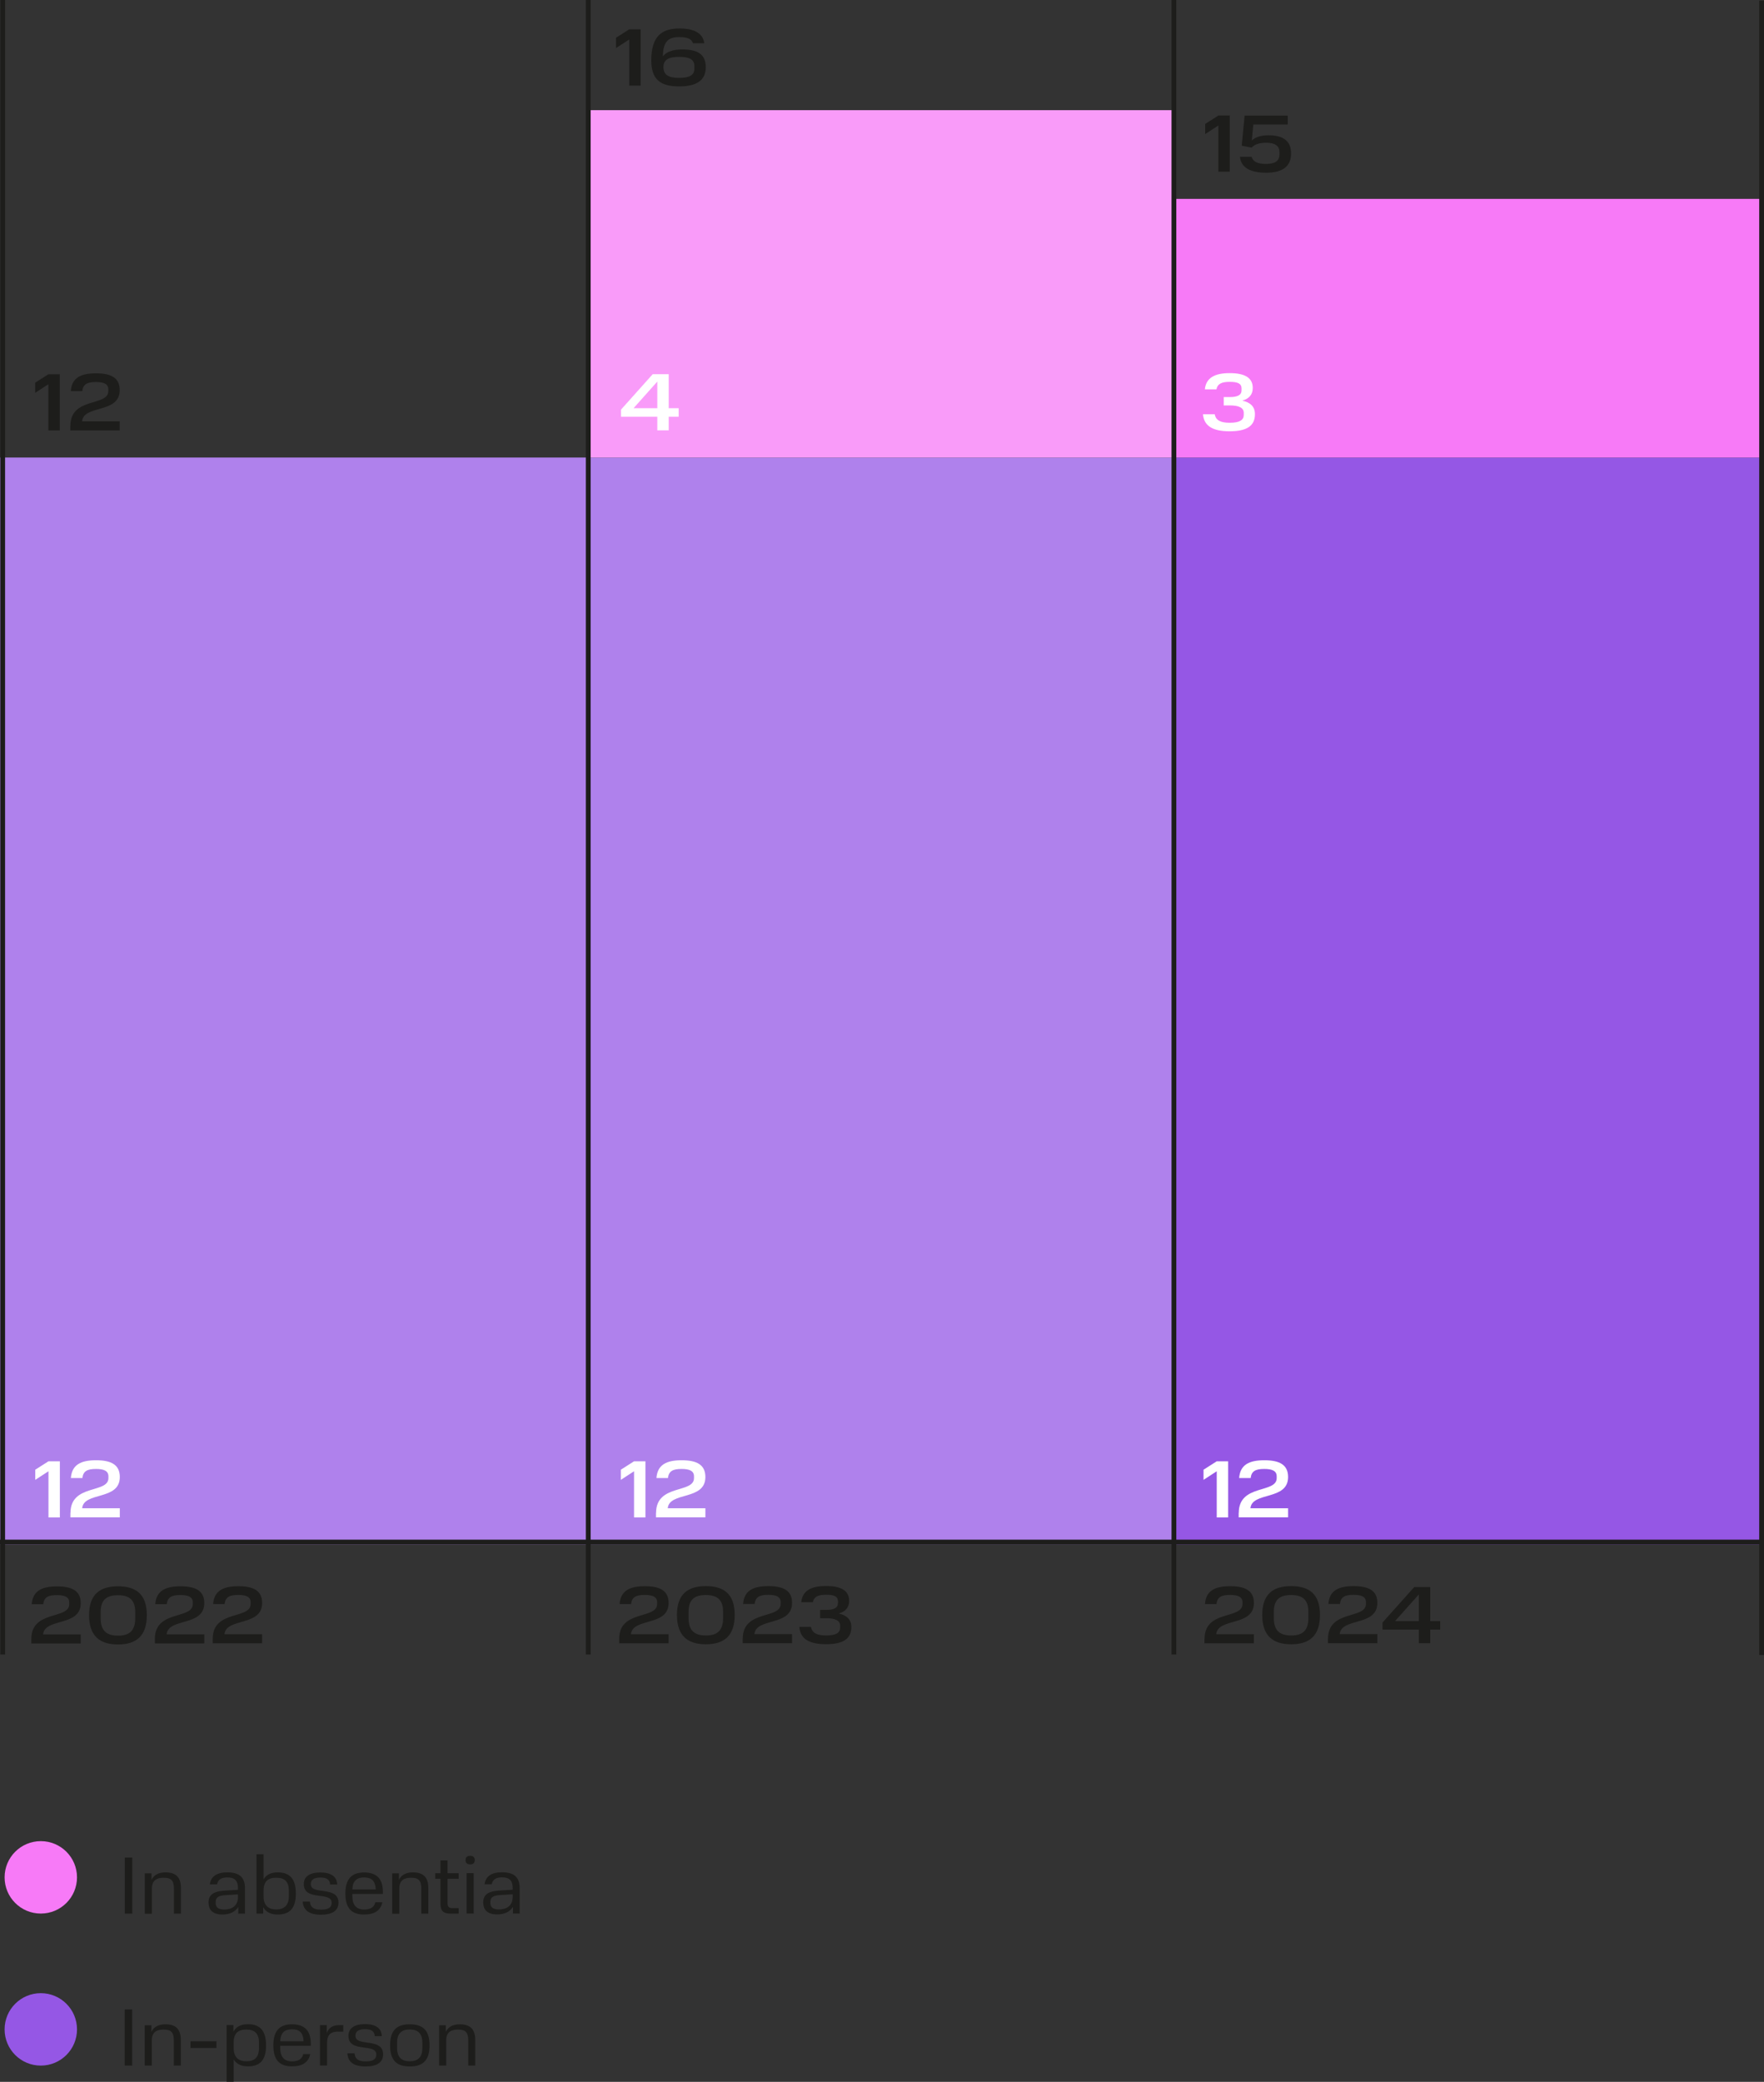
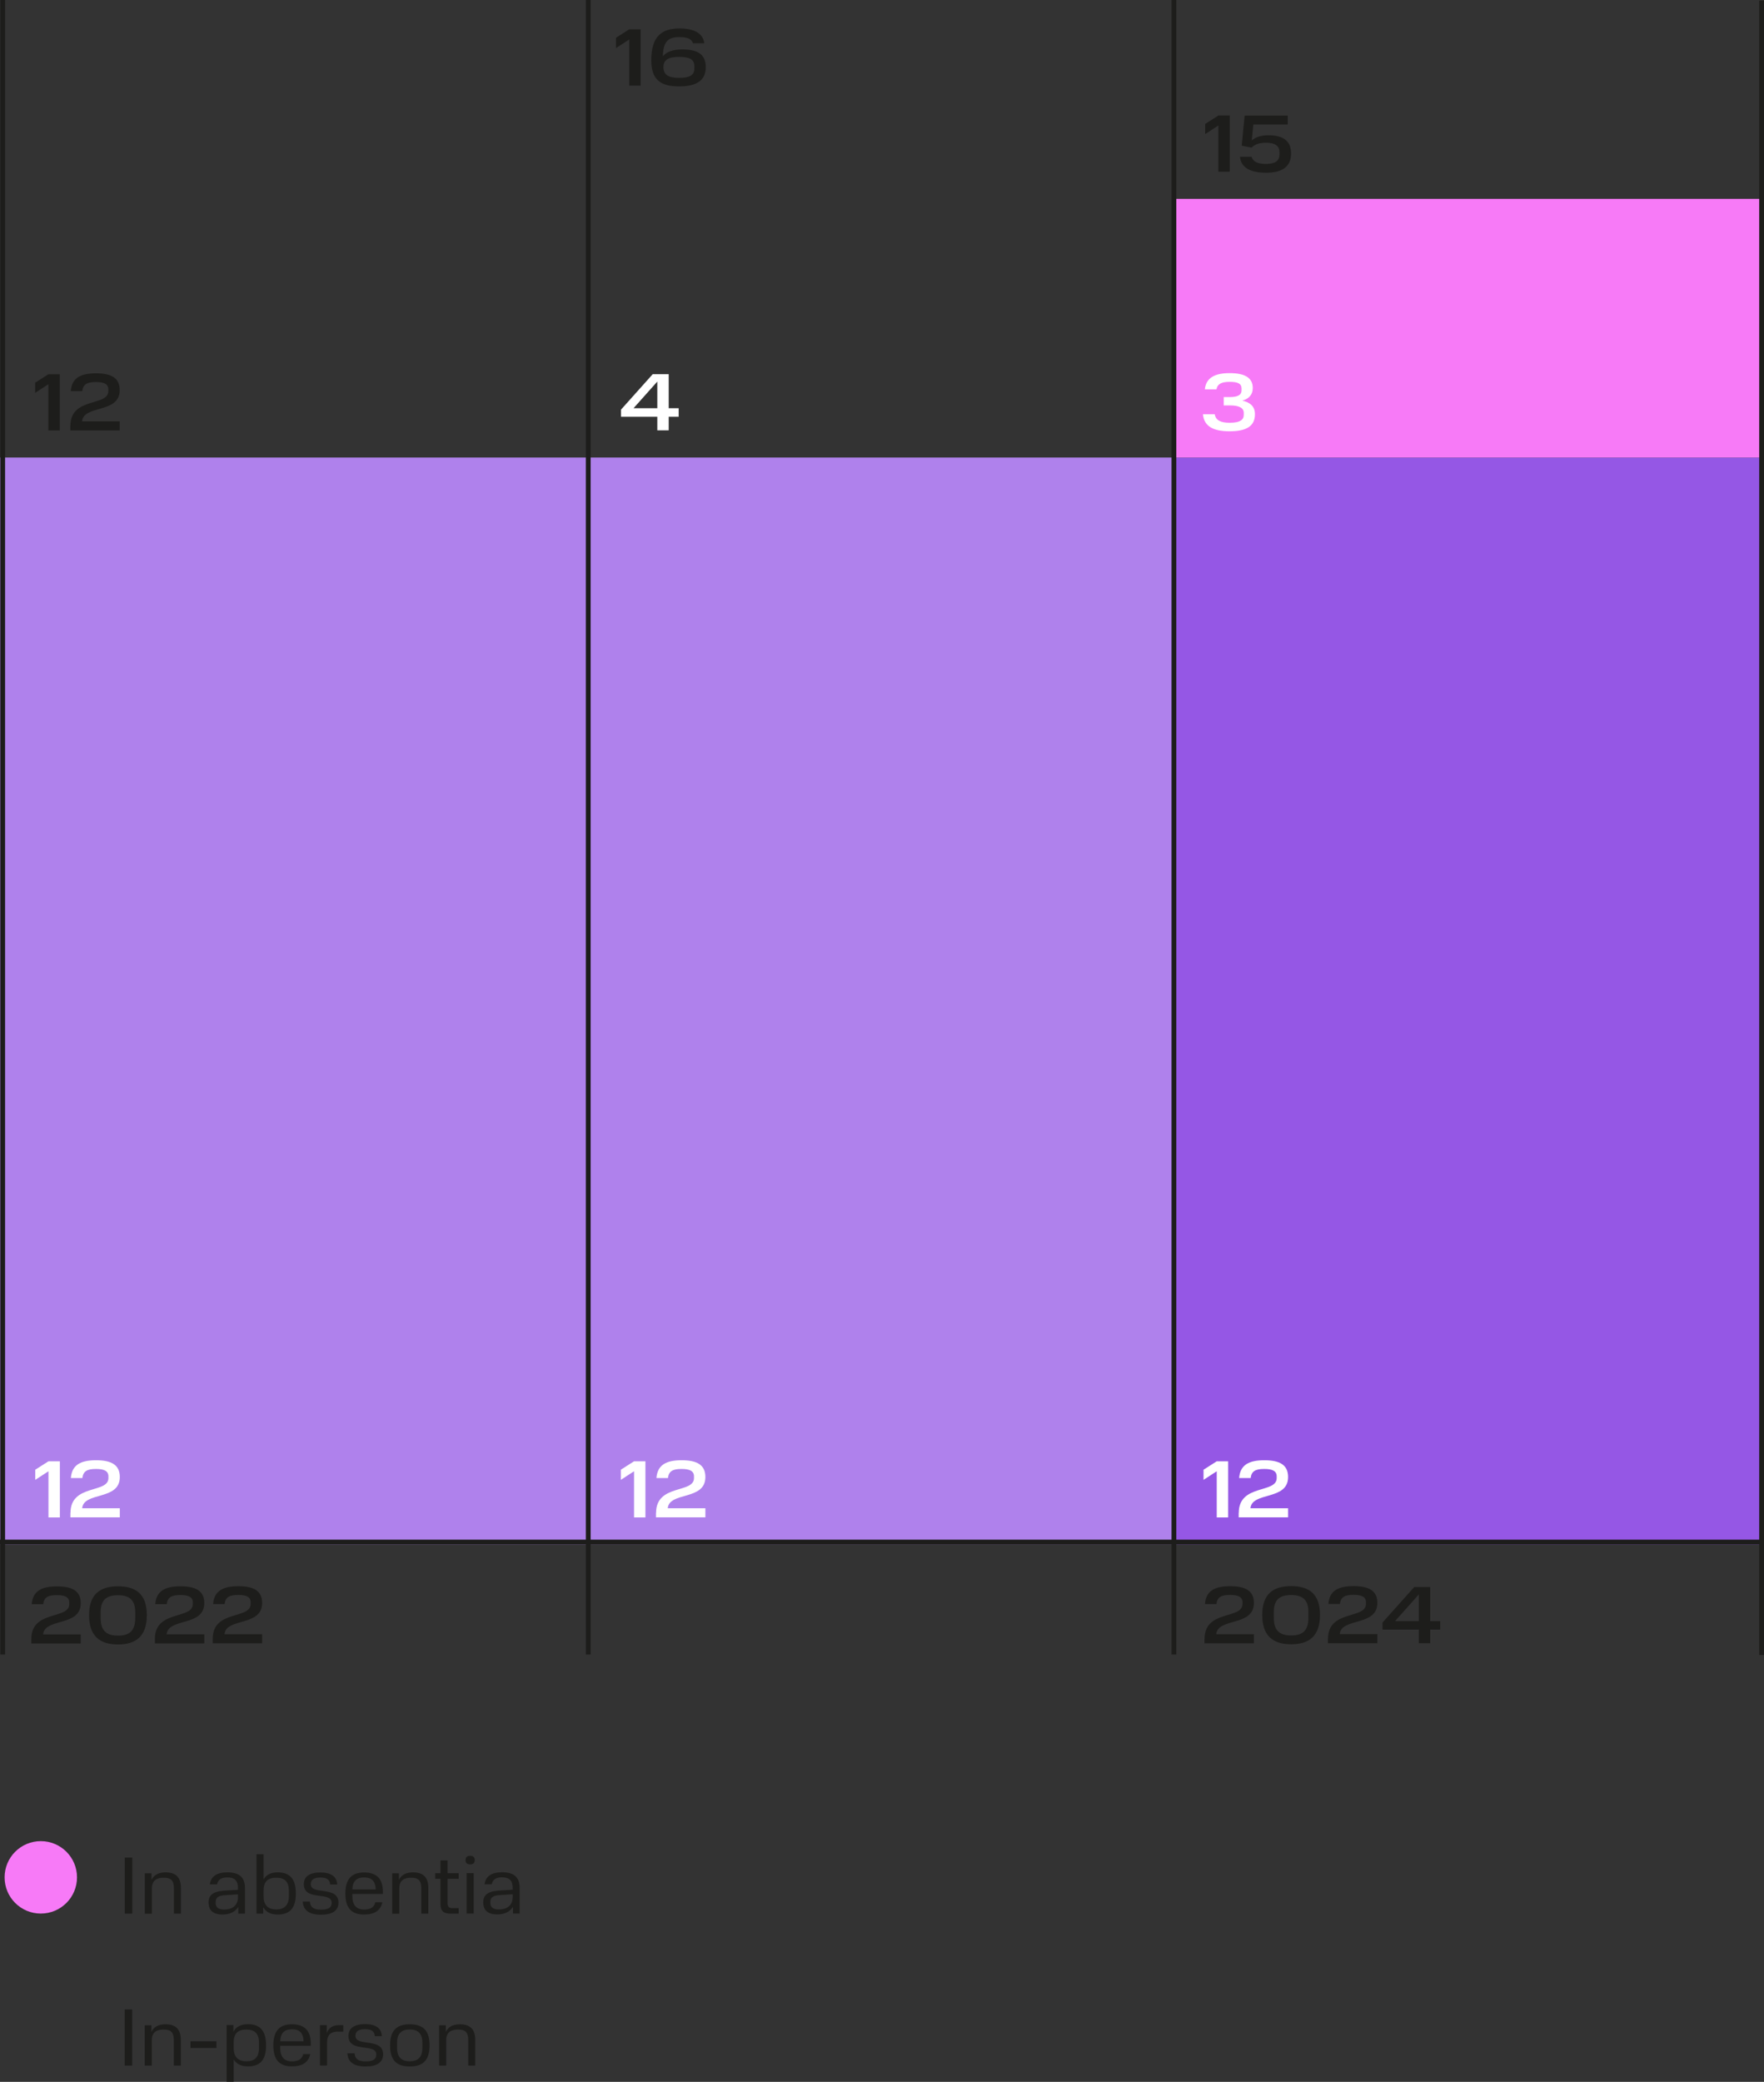
<svg xmlns="http://www.w3.org/2000/svg" id="_Слой_1" data-name="Слой 1" viewBox="0 0 184.18 217.32">
  <rect x="0" y="0" width="184.18" height="217.32" fill="#333333" stroke="none" />
  <defs>
    <style>
      .cls-1 {
        fill: #fff;
      }

      .cls-2 {
        fill: #9557e5;
      }

      .cls-3 {
        clip-path: url(#clippath-2);
      }

      .cls-4 {
        clip-path: url(#clippath-1);
      }

      .cls-5 {
        fill: #af81ec;
      }

      .cls-6 {
        stroke: #1d1d1b;
        stroke-width: .5px;
      }

      .cls-6, .cls-7 {
        fill: none;
      }

      .cls-8 {
        clip-path: url(#clippath);
      }

      .cls-9 {
        fill: #f77af7;
      }

      .cls-10 {
        fill: #1d1d1b;
      }

      .cls-11 {
        fill: #f99bf9;
      }
    </style>
    <clipPath id="clippath">
      <rect class="cls-7" width="184.18" height="217.32" />
    </clipPath>
    <clipPath id="clippath-1">
      <rect class="cls-7" width="184.18" height="217.32" />
    </clipPath>
    <clipPath id="clippath-2">
      <rect class="cls-7" width="184.18" height="217.32" />
    </clipPath>
  </defs>
  <rect class="cls-5" y="47.76" width="61.25" height="113.46" />
  <rect class="cls-5" x="61.37" y="47.76" width="61.25" height="113.45" />
  <rect class="cls-2" x="122.74" y="47.76" width="61" height="113.46" />
  <g class="cls-8">
    <line class="cls-6" y1="160.97" x2="183.99" y2="160.97" />
    <path class="cls-10" d="m22.21,171.06v.48h5.16v-.95h-3.93c.16-1.76,3.93-.77,3.93-3.26,0-1.29-.91-1.75-2.48-1.75s-2.53.46-2.64,1.86h1.2c.09-.73.51-.95,1.43-.95.8,0,1.29.19,1.29.76v.18c0,1.64-3.96.58-3.96,3.64m-6.04,0v.48h5.16v-.95h-3.93c.16-1.76,3.93-.77,3.93-3.26,0-1.29-.91-1.75-2.48-1.75s-2.53.46-2.64,1.86h1.2c.09-.73.51-.95,1.43-.95.8,0,1.29.19,1.29.76v.18c0,1.64-3.96.58-3.96,3.64m-6.87-2.48c0,2.2,1.14,3.06,3.02,3.06s3.01-.86,3.01-3.06-1.14-3.01-3.01-3.01-3.02.82-3.02,3.01m4.82.3c0,1.28-.56,1.85-1.8,1.84-1.25,0-1.81-.56-1.81-1.84v-.6c0-1.26.57-1.78,1.81-1.78s1.8.54,1.8,1.78v.6Zm-10.85,2.18v.48h5.16v-.95h-3.93c.16-1.76,3.93-.77,3.93-3.26,0-1.29-.91-1.75-2.48-1.75s-2.53.46-2.64,1.86h1.2c.09-.73.51-.95,1.43-.95.8,0,1.29.19,1.29.76v.18c0,1.64-3.96.58-3.96,3.64" />
    <path class="cls-10" d="m7.34,44.45v.48h5.16v-.95h-3.93c.16-1.76,3.93-.77,3.93-3.26,0-1.29-.91-1.75-2.48-1.75s-2.53.46-2.63,1.86h1.2c.09-.73.51-.95,1.43-.95.8,0,1.29.19,1.29.76v.18c0,1.64-3.96.58-3.96,3.64m-3.68-4.51v1.06l1.38-.9v4.82h1.19v-5.86h-1.19l-1.38.88Z" />
    <path class="cls-10" d="m129.46,16.37c.13,1.12,1.06,1.66,2.73,1.66,1.77,0,2.61-.68,2.61-2.02,0-1.25-.76-1.89-2.37-1.89-.78,0-1.39.22-1.73.54l.16-1.66h3.59v-.93h-4.5l-.3,3.14,1.03.2c.34-.36.85-.51,1.51-.51.9,0,1.4.3,1.4.98v.24c0,.71-.5.99-1.41.99-.86,0-1.35-.22-1.5-.74h-1.23Zm-3.63-3.43v1.06l1.38-.9v4.82h1.19v-5.86h-1.19l-1.38.88Z" />
-     <path class="cls-10" d="m83.46,169.83c.1,1.24,1.01,1.8,2.78,1.8s2.65-.54,2.65-1.79c0-.8-.5-1.23-1.32-1.41.71-.2,1.09-.63,1.09-1.32,0-1.11-.89-1.55-2.42-1.55s-2.46.47-2.58,1.69h1.21c.12-.6.58-.78,1.39-.78s1.23.17,1.23.68v.2c0,.48-.41.7-1.23.7h-.63v.87h.65c.92,0,1.44.24,1.44.78v.2c0,.54-.43.82-1.47.82-.97,0-1.46-.27-1.57-.89h-1.22Zm-5.92,1.22v.48h5.16v-.95h-3.93c.16-1.76,3.93-.77,3.93-3.26,0-1.29-.91-1.75-2.48-1.75s-2.53.46-2.63,1.86h1.2c.09-.73.51-.95,1.43-.95.8,0,1.29.19,1.29.76v.18c0,1.64-3.96.58-3.96,3.64m-6.87-2.48c0,2.2,1.14,3.06,3.02,3.06s3.01-.86,3.01-3.06-1.14-3.01-3.01-3.01-3.02.82-3.02,3.01m4.82.3c0,1.28-.56,1.85-1.8,1.84-1.25,0-1.81-.56-1.81-1.84v-.6c0-1.26.57-1.78,1.81-1.78s1.8.54,1.8,1.78v.6Zm-10.85,2.18v.48h5.16v-.95h-3.93c.16-1.76,3.93-.77,3.93-3.26,0-1.29-.91-1.75-2.48-1.75s-2.53.46-2.64,1.86h1.2c.09-.73.51-.95,1.43-.95.8,0,1.29.19,1.29.76v.18c0,1.64-3.96.58-3.96,3.64" />
    <path class="cls-10" d="m145.66,169.22l2.48-2.78v2.78h-2.48Zm-1.31.14v.75h3.79v1.42h1.19v-1.42h1.04v-.89h-1.04v-3.55h-1.67l-3.31,3.7Zm-5.7,1.69v.48h5.16v-.95h-3.93c.16-1.76,3.93-.77,3.93-3.26,0-1.29-.91-1.75-2.48-1.75s-2.53.46-2.63,1.86h1.2c.09-.73.51-.95,1.43-.95.8,0,1.29.19,1.29.76v.18c0,1.64-3.96.58-3.96,3.64m-6.87-2.48c0,2.2,1.14,3.06,3.02,3.06s3.01-.86,3.01-3.06-1.14-3.01-3.01-3.01-3.02.82-3.02,3.01m4.82.3c0,1.28-.56,1.85-1.8,1.84-1.25,0-1.81-.56-1.81-1.84v-.6c0-1.26.57-1.78,1.81-1.78s1.8.54,1.8,1.78v.6Zm-10.85,2.18v.48h5.16v-.95h-3.93c.16-1.76,3.93-.77,3.93-3.26,0-1.29-.91-1.75-2.48-1.75s-2.53.46-2.63,1.86h1.2c.09-.73.51-.95,1.43-.95.8,0,1.29.19,1.29.76v.18c0,1.64-3.96.58-3.96,3.64" />
  </g>
-   <rect class="cls-11" x="61.42" y="11.5" width="61.25" height="36.26" />
  <rect class="cls-9" x="122.74" y="20.76" width="61" height="27" />
  <g class="cls-4">
    <line class="cls-6" x1="61.42" y1="172.71" x2="61.42" y2="0" />
    <line class="cls-6" x1="122.57" y1="172.71" x2="122.57" y2="0" />
    <line class="cls-6" x1="183.93" y1="172.76" x2="183.93" y2=".06" />
    <line class="cls-6" x1=".28" y1="172.71" x2=".28" y2="0" />
  </g>
  <path class="cls-1" d="m66.15,42.61l2.48-2.78v2.78h-2.48Zm-1.31.14v.75h3.79v1.42h1.19v-1.42h1.04v-.89h-1.04v-3.55h-1.67l-3.31,3.7Z" />
  <g class="cls-3">
    <path class="cls-1" d="m125.6,43.22c.1,1.24,1.01,1.8,2.78,1.8s2.65-.54,2.65-1.79c0-.8-.5-1.23-1.32-1.41.71-.2,1.09-.63,1.09-1.32,0-1.11-.89-1.55-2.42-1.55s-2.46.48-2.58,1.69h1.21c.12-.6.58-.78,1.39-.78s1.23.17,1.23.68v.21c0,.48-.41.7-1.23.7h-.63v.87h.65c.92,0,1.44.24,1.44.78v.21c0,.54-.43.82-1.47.82-.97,0-1.46-.27-1.56-.89h-1.22Z" />
    <path class="cls-1" d="m7.35,157.91v.48h5.16v-.95h-3.93c.16-1.76,3.93-.77,3.93-3.26,0-1.29-.91-1.75-2.48-1.75s-2.53.46-2.63,1.86h1.2c.09-.73.51-.95,1.43-.95.8,0,1.29.19,1.29.77v.18c0,1.64-3.96.58-3.96,3.64m-3.68-4.51v1.06l1.38-.9v4.82h1.19v-5.86h-1.19l-1.38.88Z" />
    <path class="cls-1" d="m68.49,157.91v.48h5.16v-.95h-3.93c.16-1.76,3.93-.77,3.93-3.26,0-1.29-.91-1.75-2.48-1.75s-2.53.46-2.63,1.86h1.2c.09-.73.51-.95,1.43-.95.8,0,1.29.19,1.29.77v.18c0,1.64-3.96.58-3.96,3.64m-3.68-4.51v1.06l1.38-.9v4.82h1.19v-5.86h-1.19l-1.38.88Z" />
    <path class="cls-1" d="m129.33,157.91v.48h5.16v-.95h-3.93c.16-1.76,3.93-.77,3.93-3.26,0-1.29-.91-1.75-2.48-1.75s-2.53.46-2.63,1.86h1.2c.09-.73.51-.95,1.43-.95.8,0,1.29.19,1.29.77v.18c0,1.64-3.96.58-3.96,3.64m-3.68-4.51v1.06l1.38-.9v4.82h1.19v-5.86h-1.19l-1.38.88Z" />
    <path class="cls-10" d="m72.5,7.15c0,.69-.49.98-1.59.98-1.18,0-1.64-.36-1.64-1.13s.54-1.06,1.64-1.06,1.59.27,1.59.97v.24Zm-4.5-.86c0,1.98.92,2.73,2.91,2.73,1.84,0,2.78-.64,2.78-2.01s-.88-1.85-2.47-1.85c-.95,0-1.64.25-2.01.72.03-1.58.59-2.01,1.73-2.01.88,0,1.28.22,1.41.65h1.18c-.1-.95-.93-1.55-2.56-1.55-1.85,0-2.97.77-2.97,3.34m-3.68-2.35v1.06l1.38-.9v4.82h1.19V3.06h-1.19l-1.38.88Z" />
    <path class="cls-10" d="m48.88,215.62h.74v-2.68c0-1.16-.57-1.63-1.61-1.63-.67,0-1.22.24-1.46.8v-.7h-.7v4.21h.74v-2.64c0-.83.49-1.12,1.22-1.12s1.08.23,1.08,1.12v2.64Zm-8.15-2.11c0,1.62.74,2.2,2.06,2.2s2.06-.59,2.06-2.2-.73-2.2-2.06-2.2-2.06.59-2.06,2.2m3.37.27c0,.97-.48,1.39-1.32,1.39s-1.32-.42-1.32-1.38v-.57c0-.96.48-1.37,1.32-1.37s1.32.41,1.32,1.37v.56Zm-7.83.56c.05.93.71,1.37,1.9,1.37,1.11,0,1.83-.37,1.83-1.27,0-1.79-2.89-.74-2.89-1.93,0-.49.36-.69,1-.69.58,0,.98.15,1.02.73h.74c-.04-.88-.71-1.26-1.75-1.26-1.1,0-1.74.42-1.74,1.22,0,1.84,2.91.72,2.91,1.95,0,.52-.37.72-1.11.72-.7,0-1.11-.2-1.16-.84h-.75Zm-2.86-2.94v4.21h.74v-2.38c0-.83.39-1.16,1.16-1.16h.53v-.67h-.47c-.61,0-1.05.27-1.25.82v-.82h-.7Zm-2.93.43c.78,0,1.18.35,1.22,1.25h-2.44c.03-.89.46-1.25,1.23-1.25m-1.95,1.68c0,1.57.69,2.19,1.95,2.19,1.1,0,1.73-.44,1.9-1.28h-.73c-.11.49-.48.76-1.17.76-.79,0-1.23-.45-1.23-1.39v-.24h3.19v-.21c0-1.42-.7-2.03-1.96-2.03s-1.95.63-1.95,2.21m-1.5.28c0,1-.5,1.37-1.32,1.37s-1.32-.43-1.32-1.37v-.65c.02-.94.49-1.29,1.32-1.29s1.32.37,1.32,1.36v.59Zm-3.38-2.4v5.91h.74v-2.33c.31.5.81.72,1.49.72,1.22,0,1.89-.61,1.89-2.19s-.67-2.21-1.89-2.21c-.71,0-1.23.24-1.52.79v-.7h-.71Zm-3.77,2.38h2.71v-.7h-2.71v.7Zm-1.75,1.84h.74v-2.68c0-1.16-.57-1.63-1.61-1.63-.67,0-1.22.24-1.46.8v-.7h-.7v4.21h.74v-2.64c0-.83.49-1.12,1.22-1.12s1.08.23,1.08,1.12v2.64Zm-5.12,0h.78v-5.86h-.78v5.86Z" />
    <path class="cls-10" d="m52.08,199.32c-.59,0-.88-.23-.88-.67v-.12c0-.48.3-.66.99-.71l1.34-.08v.25c0,.99-.68,1.33-1.45,1.33m-1.62-.7c0,.77.47,1.22,1.45,1.22.77,0,1.34-.29,1.65-.79v.7h.7v-2.64c0-1.17-.6-1.67-1.84-1.67-1.1,0-1.71.41-1.83,1.25h.75c.12-.54.49-.72,1.08-.72.76,0,1.11.32,1.11,1.14v.15l-1.44.09c-1.23.09-1.64.5-1.64,1.27h0Zm-1.74,1.13h.74v-4.22h-.74v4.22Zm-.11-5.58c0,.3.17.45.48.45s.48-.15.48-.45-.17-.45-.48-.45-.48.15-.48.45m-3.17,1.95h.55v2.62c0,.72.29,1.02,1.07,1.02h.83v-.58h-.65c-.37,0-.51-.16-.51-.52v-2.54h1.16v-.58h-1.16v-1.34h-.74v1.34h-.55v.58Zm-1.46,3.64h.74v-2.68c0-1.16-.57-1.63-1.61-1.63-.67,0-1.22.24-1.46.8v-.7h-.7v4.22h.74v-2.64c0-.83.49-1.12,1.22-1.12s1.08.23,1.08,1.12v2.64Zm-5.97-3.78c.78,0,1.18.35,1.22,1.25h-2.44c.03-.89.46-1.25,1.23-1.25m-1.96,1.68c0,1.57.69,2.19,1.96,2.19,1.1,0,1.73-.44,1.9-1.28h-.73c-.11.49-.48.76-1.17.76-.79,0-1.23-.45-1.23-1.39v-.24h3.19v-.21c0-1.42-.7-2.03-1.96-2.03s-1.96.63-1.96,2.21m-4.45.83c.05.93.71,1.37,1.9,1.37,1.11,0,1.83-.37,1.83-1.26,0-1.8-2.89-.74-2.89-1.93,0-.48.36-.69,1-.69.58,0,.98.15,1.02.73h.74c-.04-.88-.71-1.26-1.75-1.26-1.11,0-1.74.42-1.74,1.21,0,1.84,2.91.72,2.91,1.95,0,.52-.37.72-1.11.72-.7,0-1.11-.2-1.16-.84h-.75Zm-1.45-.55c0,.93-.48,1.37-1.32,1.37s-1.32-.44-1.32-1.37v-.65c.02-.94.49-1.29,1.33-1.29s1.31.37,1.31,1.36v.59Zm-3.38-4.39v6.2h.7v-.68c.3.54.82.77,1.51.77,1.22,0,1.9-.6,1.9-2.19s-.68-2.21-1.9-2.21c-.66,0-1.17.22-1.47.73v-2.62h-.74Zm-3.38,5.77c-.59,0-.88-.23-.88-.67v-.12c0-.48.3-.66.99-.71l1.34-.08v.25c0,.99-.68,1.33-1.45,1.33m-1.62-.7c0,.77.48,1.22,1.45,1.22.77,0,1.34-.29,1.65-.79v.7h.7v-2.64c0-1.17-.6-1.67-1.84-1.67-1.1,0-1.71.41-1.83,1.25h.75c.12-.54.49-.72,1.08-.72.76,0,1.11.32,1.11,1.14v.15l-1.44.09c-1.23.09-1.64.5-1.64,1.27h0Zm-3.63,1.13h.74v-2.68c0-1.16-.57-1.63-1.61-1.63-.67,0-1.22.24-1.46.8v-.7h-.7v4.22h.74v-2.64c0-.83.49-1.12,1.22-1.12s1.08.23,1.08,1.12v2.64Zm-5.12,0h.78v-5.86h-.78v5.86Z" />
    <path class="cls-9" d="m4.26,199.75c2.09,0,3.78-1.69,3.78-3.78s-1.69-3.78-3.78-3.78-3.78,1.69-3.78,3.78,1.69,3.78,3.78,3.78" />
-     <path class="cls-2" d="m4.26,215.62c2.09,0,3.78-1.69,3.78-3.78s-1.69-3.78-3.78-3.78-3.78,1.69-3.78,3.78,1.69,3.78,3.78,3.78" />
  </g>
</svg>